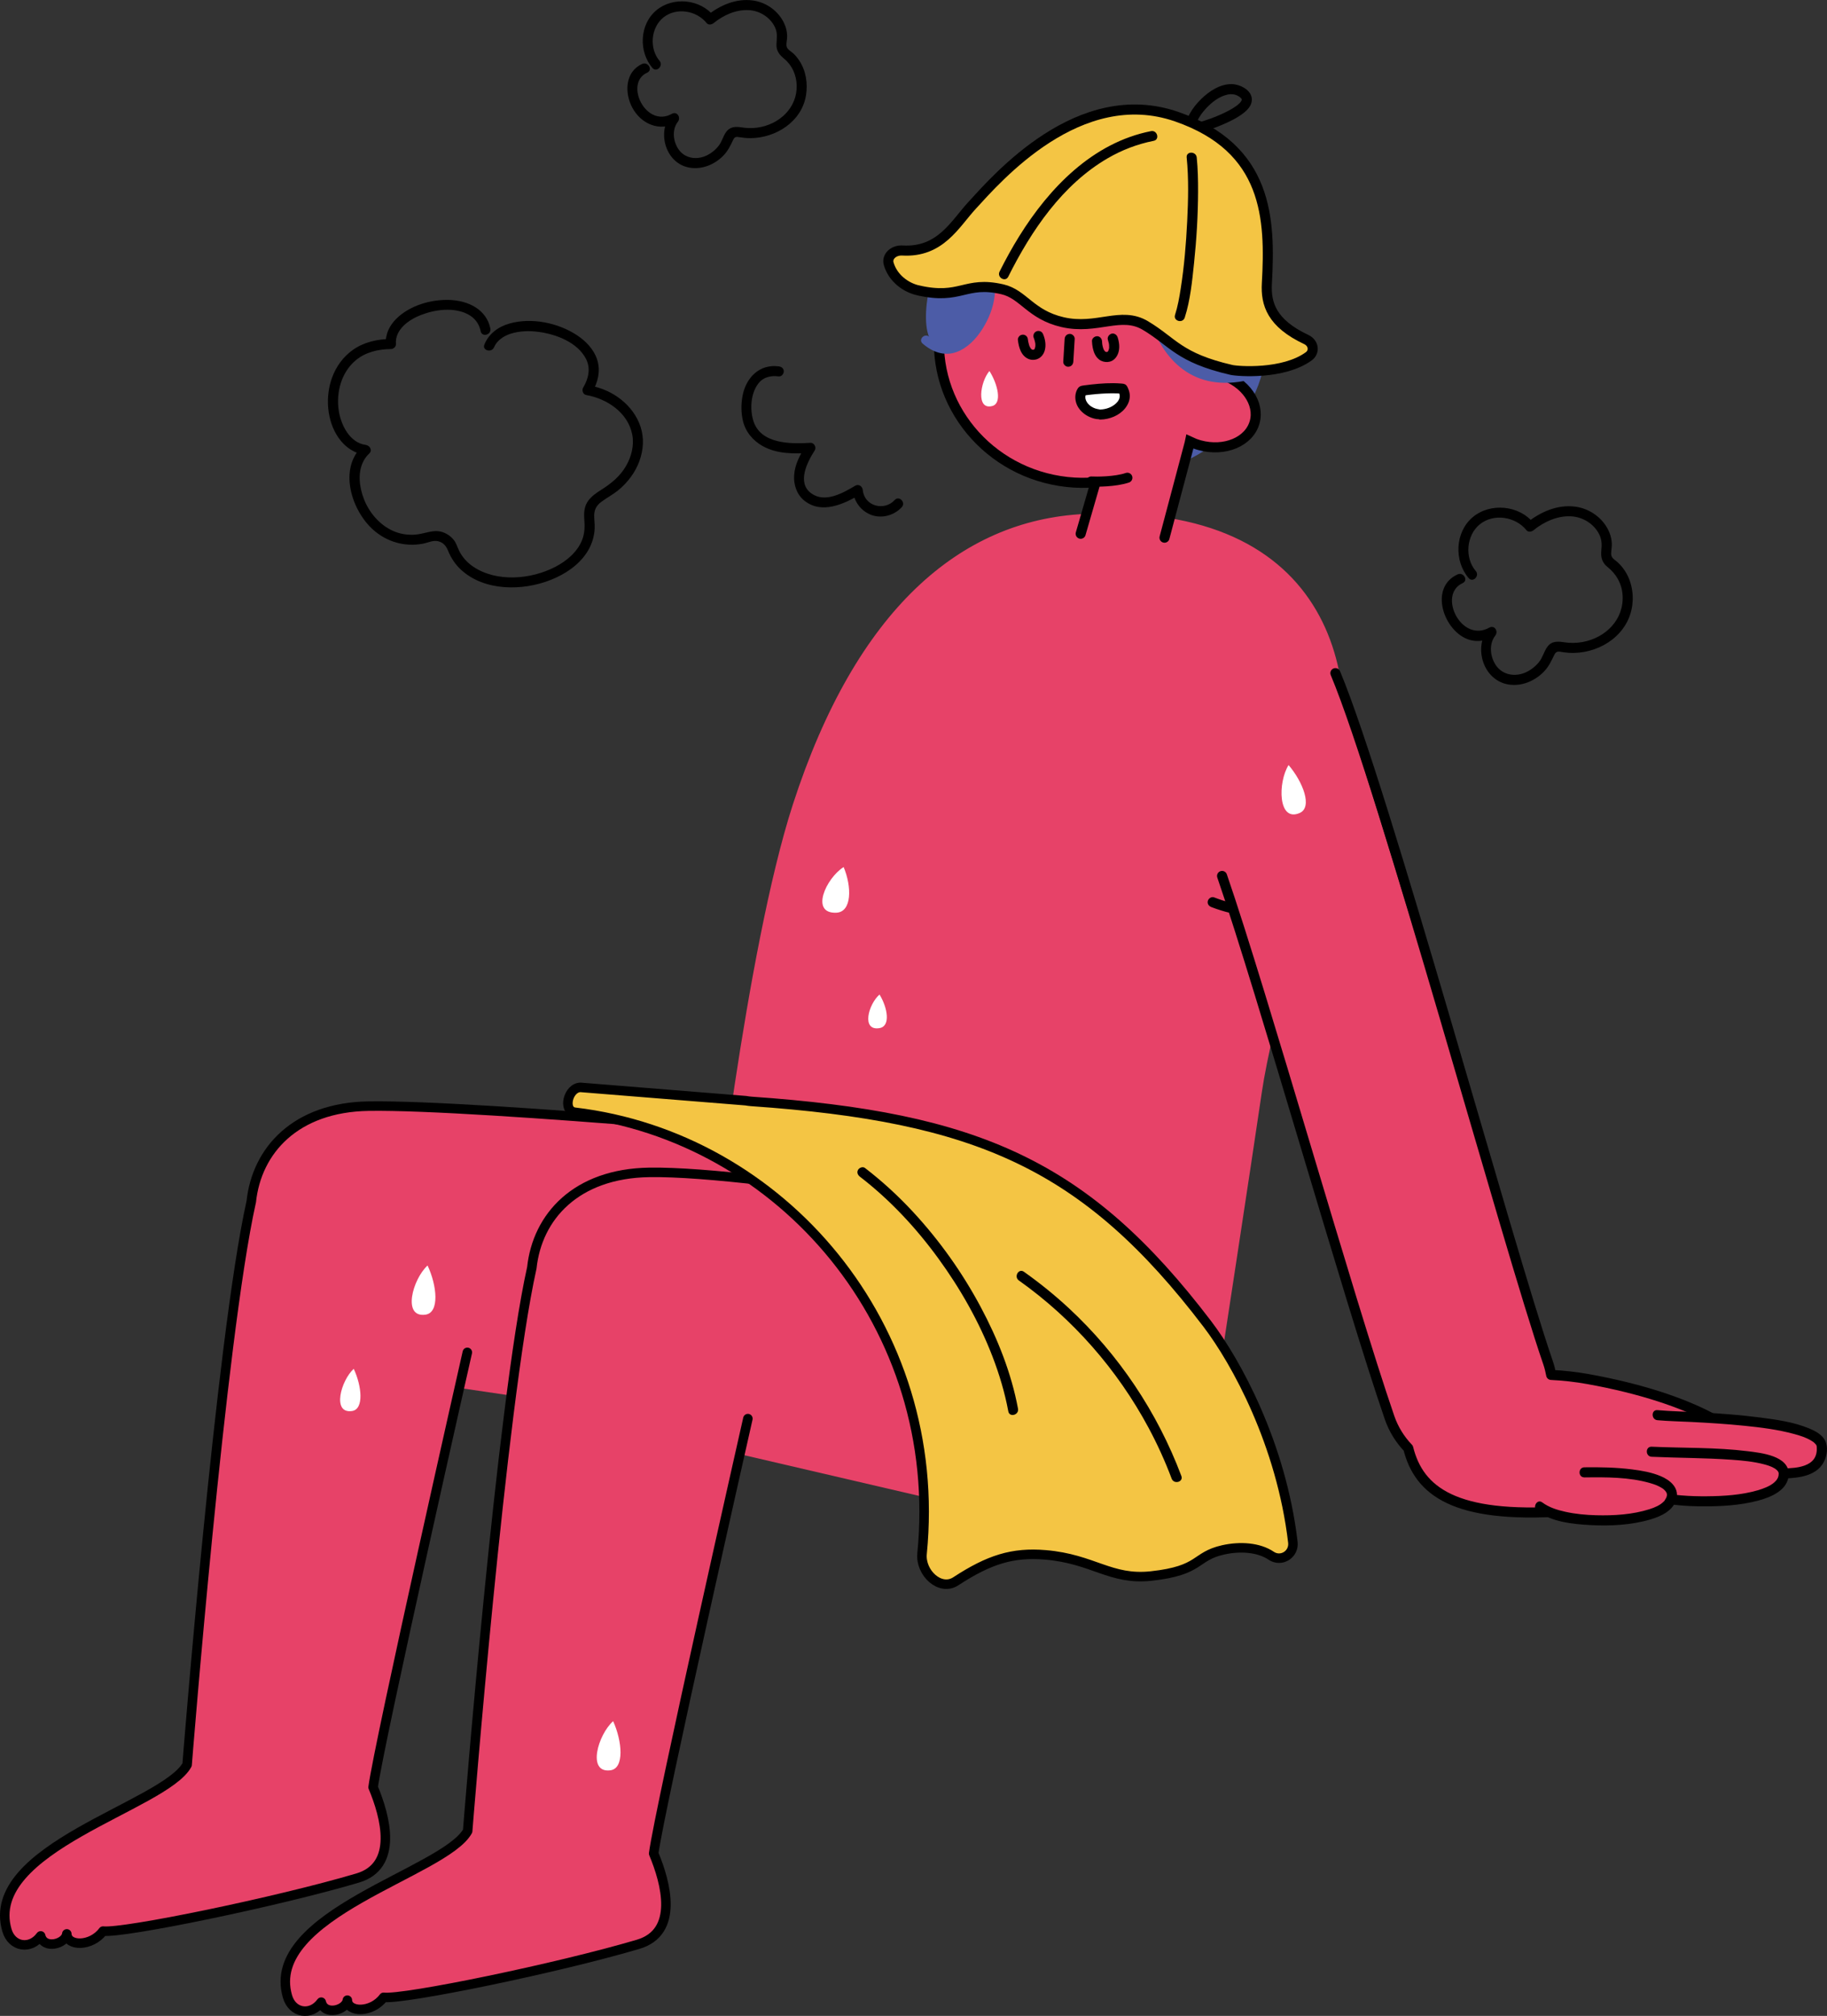
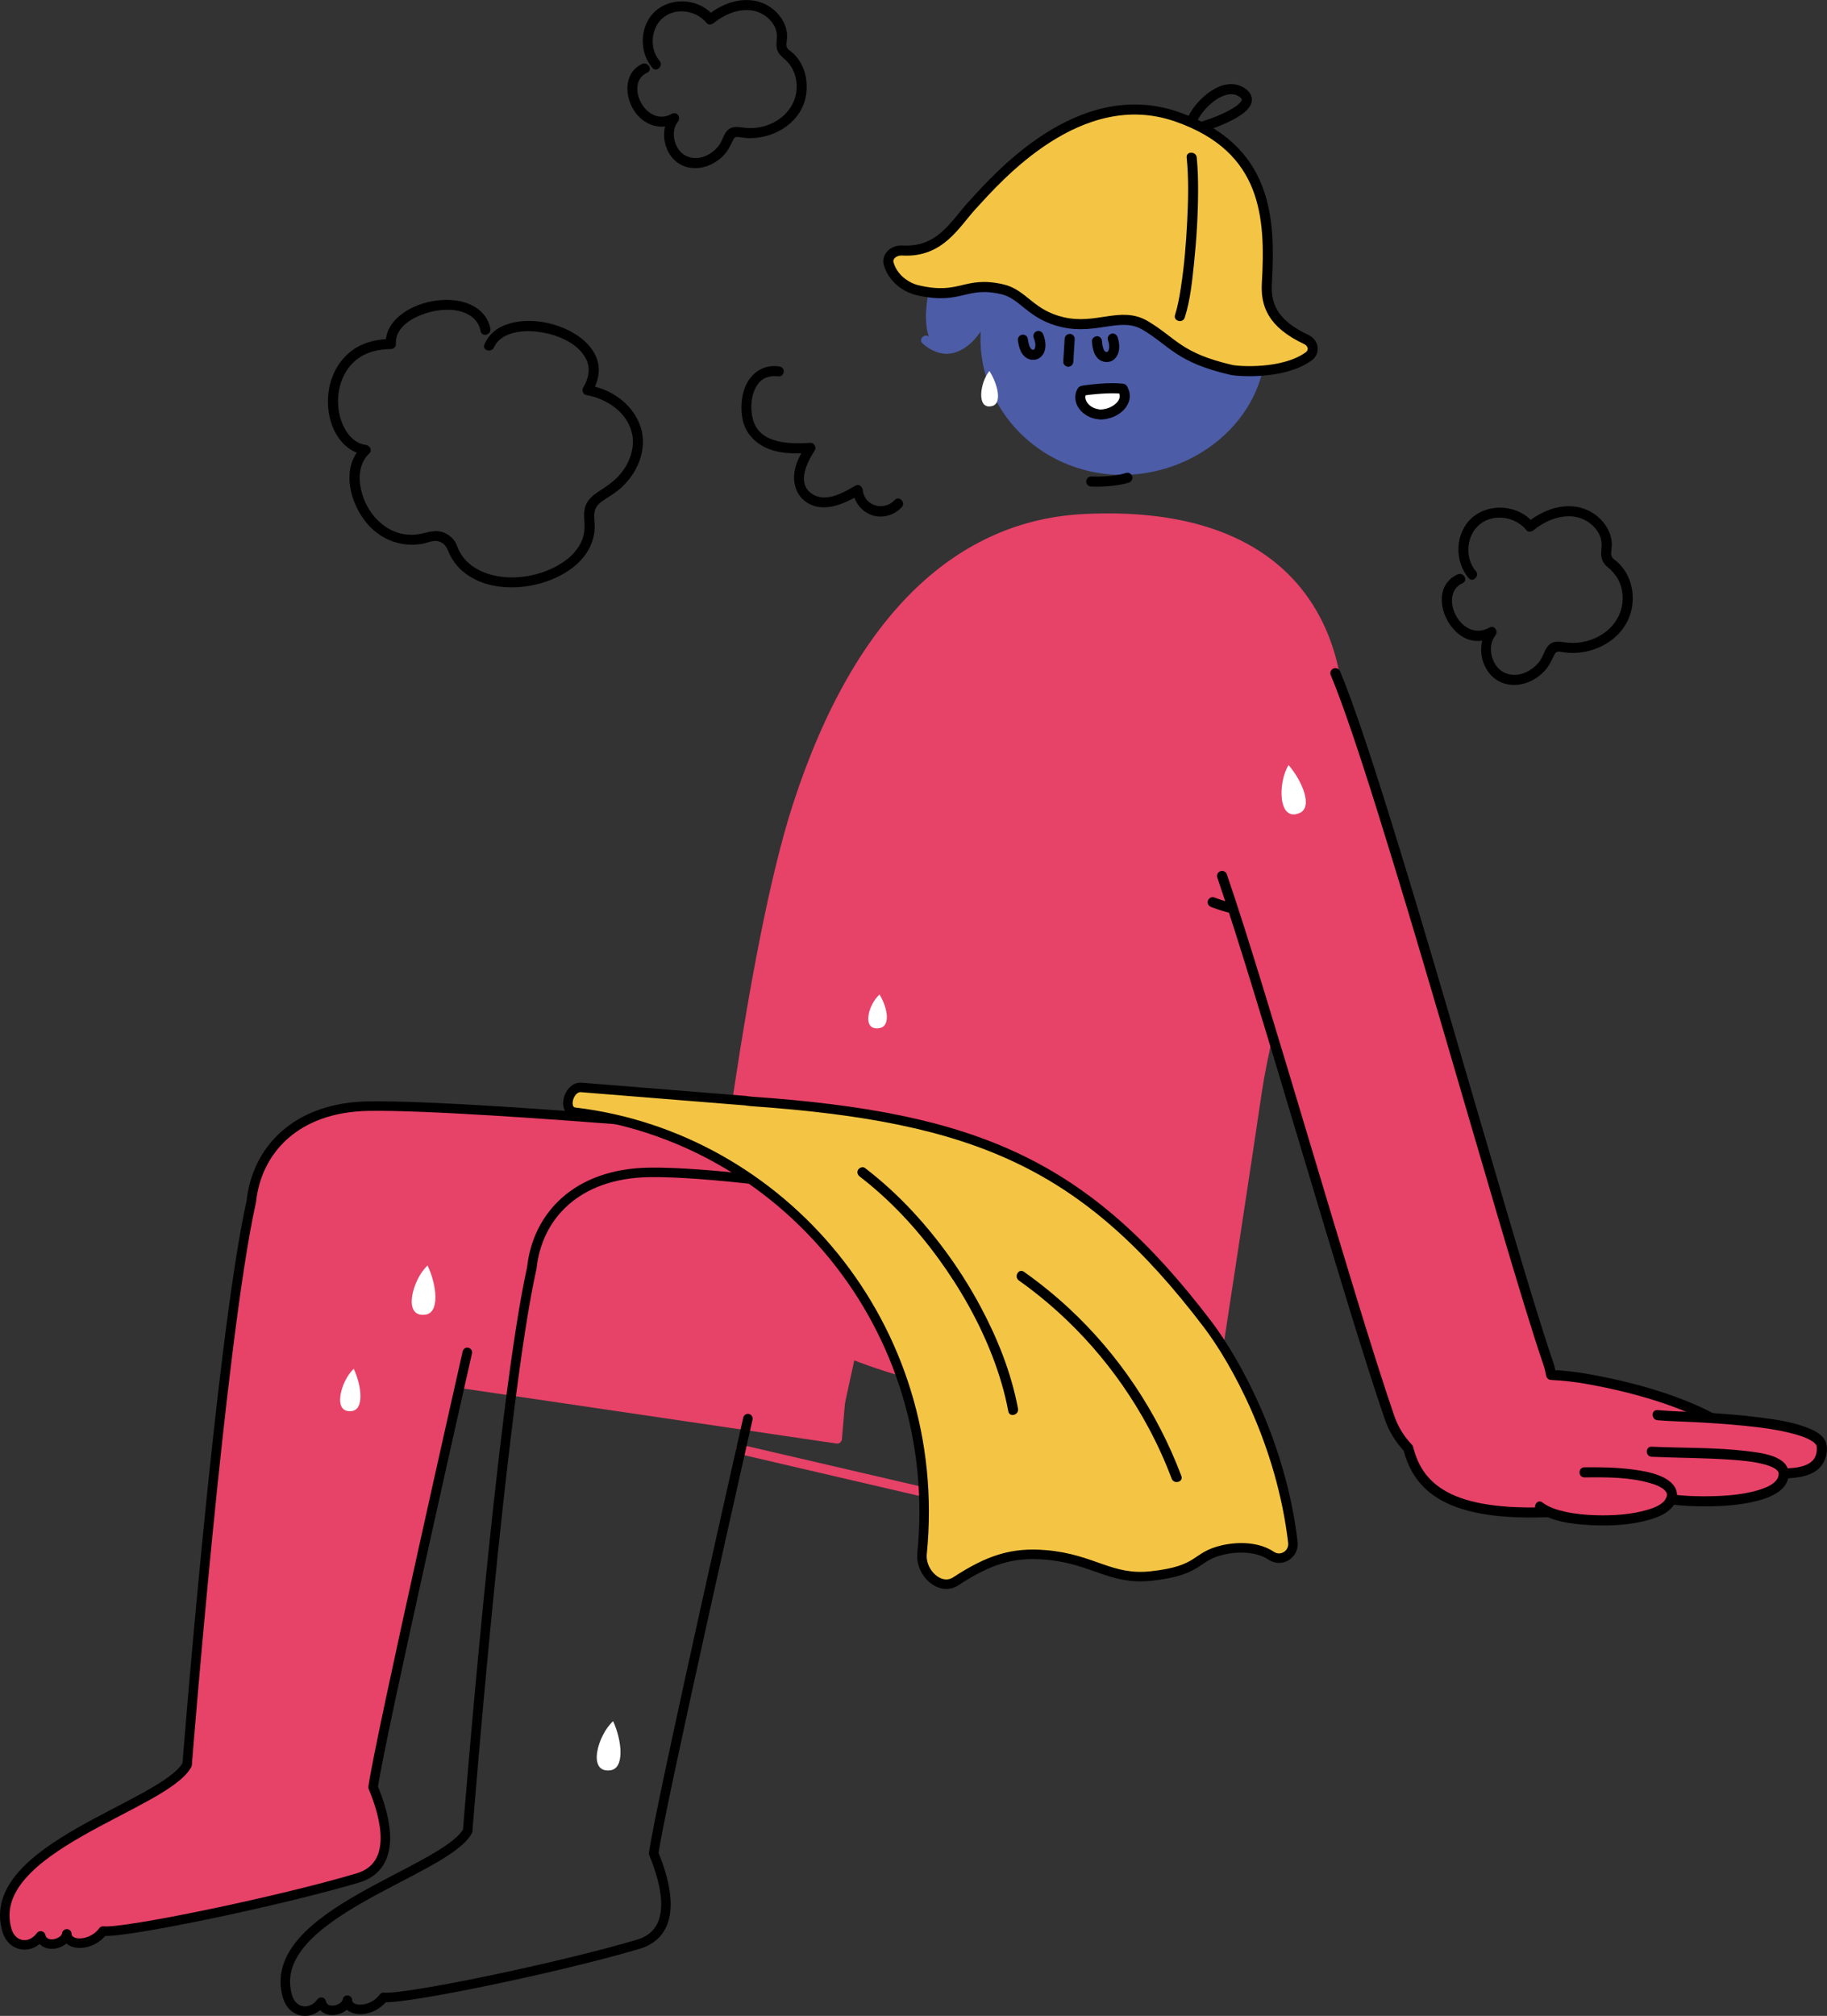
<svg xmlns="http://www.w3.org/2000/svg" id="_レイヤー_2" data-name="レイヤー 2" viewBox="0 0 272.325 300.307">
  <rect x="0" y="0" width="272.325" height="300.307" fill="#333333" stroke="none" />
  <defs>
    <style>
      .cls-1, .cls-2, .cls-3 {
        stroke-miterlimit: 10;
        stroke-width: 1.5px;
      }

      .cls-1, .cls-4 {
        stroke: #e74268;
      }

      .cls-1, .cls-5 {
        fill: #e74268;
      }

      .cls-2, .cls-4, .cls-6, .cls-7 {
        fill: none;
      }

      .cls-2, .cls-4, .cls-6, .cls-7, .cls-8 {
        stroke-linecap: round;
      }

      .cls-2, .cls-6, .cls-7, .cls-8, .cls-3 {
        stroke: #000;
      }

      .cls-9 {
        fill: #4c5ca7;
      }

      .cls-10 {
        fill: #4c5ca7;
      }

      .cls-11 {
        fill: #fff;
      }

      .cls-4, .cls-6, .cls-7, .cls-8 {
        stroke-linejoin: round;
      }

      .cls-4, .cls-6, .cls-8 {
        stroke-width: 1.417px;
      }

      .cls-7 {
        stroke-width: 1.5px;
      }

      .cls-8, .cls-3 {
        fill: #f4c544;
      }
    </style>
  </defs>
  <g id="_レイヤー_21" data-name="レイヤー 21">
    <g>
      <path class="cls-1" d="M106.87,187.113s5.001-45.37,12.026-67.048c9.352-28.857,24.716-41.837,42.667-42.741,36.888-1.858,41.665,24.534,36.122,43.648-2.174,7.497-8.876,31.595-10.335,41.563-1.456,9.949-6.497,42.858-6.497,42.858-19.798,7.637-63.437-.493-73.983-18.28Z" />
      <path class="cls-9" d="M146.313,47.983c1.44-10.965,11.874-18.637,23.305-17.136,11.431,1.501,20.363,11.608,18.923,22.573-1.44,10.965-12.708,18.637-24.138,17.136-11.431-1.501-19.53-11.608-18.09-22.573Z" />
-       <path class="cls-5" d="M182.142,55.845c.177-.771.323-1.556.411-2.362,1.24-11.393-7.265-21.663-18.995-22.939-11.73-1.276-22.244,6.925-23.484,18.317-1.24,11.393,7.265,21.663,18.995,22.939,1.434.156,2.849.166,4.232.05l-1.133,4.352c-.842,3.232,1.096,6.534,4.328,7.376,3.232.842,6.534-1.096,7.376-4.328l3.441-13.215c.022-.086.035-.172.053-.257.451.214.929.398,1.436.538,3.726,1.032,7.403-.504,8.214-3.432.781-2.819-1.386-5.894-4.874-7.04Z" />
-       <path class="cls-2" d="M173.576,80.097l3.737-14.06c.022-.086.035-.172.053-.257.451.214.929.398,1.435.538,3.726,1.032,7.403-.504,8.214-3.432.781-2.819-1.386-5.894-4.874-7.04.177-.771.323-1.556.41-2.362,1.24-11.393-7.265-21.663-18.995-22.939s-22.244,6.925-23.484,18.317c-1.24,11.393,7.265,21.663,18.995,22.939,1.434.156,2.849.166,4.232.05l-2.218,7.661" />
      <g>
        <path class="cls-10" d="M185.409,56.761c9.181-1.74-4.559-16.021-6.431-18.609-2.063-2.853-6.56-6.266-7.23-5.663-3.575,3.22-2.565,27.348,13.661,24.272Z" />
        <path class="cls-10" d="M149.872,32.767s-7.788,2.033-9.918,5.821c-1.726,3.069-3.616,13.384.727,13.165,10.447-.526,4.446-15.133,10.399-17.316,2.465-.904-1.208-1.67-1.208-1.67Z" />
-         <path class="cls-10" d="M173.894,37.865c2.242-5.411-7.086-8.89-13.335-8.792-4.307.068-12.035,3.003-12.141,5.956-.097,2.69,3.506,3.861,9.592,5.203,5.479,1.208,14.075,1.998,15.884-2.367Z" />
+         <path class="cls-10" d="M173.894,37.865c2.242-5.411-7.086-8.89-13.335-8.792-4.307.068-12.035,3.003-12.141,5.956-.097,2.69,3.506,3.861,9.592,5.203,5.479,1.208,14.075,1.998,15.884-2.367" />
      </g>
      <path class="cls-10" d="M153.262,37.023c-1.222-1.079-2.973-2.037-4.408-.749-1.181,1.06-1.519,2.937-1.729,4.427-.244,1.73-.153,3.461-.725,5.132-.569,1.662-1.533,3.305-2.889,4.444-.642.539-1.434.966-2.284,1.014-1.036.058-1.955-.454-2.711-1.121-.682-.601-1.688.397-1.002,1.002,1.403,1.238,3.224,1.947,5.063,1.269,1.66-.612,2.924-1.97,3.855-3.434.954-1.5,1.652-3.248,1.835-5.024.182-1.76.164-3.502.73-5.204.191-.576.497-1.397,1.103-1.66.75-.325,1.648.452,2.161.905.682.602,1.688-.397,1.002-1.002h0Z" />
      <path class="cls-7" d="M162.657,71.73c.786.049,3.587.048,5.385-.56" />
      <g>
        <g>
          <path class="cls-11" d="M163.671,61.709c-1.999-.269-3.258-2.176-2.343-3.508,1.469-.22,4.079-.493,5.999-.296,1.191,1.991-1.143,3.823-3.288,3.846" />
          <path d="M163.87,60.986c-.458-.067-.776-.168-1.126-.378-.217-.13-.229-.14-.391-.293-.071-.067-.135-.14-.202-.21-.056-.068-.061-.073-.017-.015-.021-.028-.041-.057-.061-.086-.044-.068-.088-.135-.127-.206-.016-.029-.121-.278-.066-.126-.03-.082-.057-.165-.078-.25-.01-.042-.019-.084-.027-.126.011.094.012.097.003.009-.002-.085-.002-.169-.001-.253.008-.088.007-.084-.003.011.008-.042.017-.083.028-.124.01-.037.11-.269.037-.125.041-.081.086-.158.136-.234l-.448.345c.093-.014.186-.027.279-.04.049-.007.099-.014.148-.02-.084.011-.007.001.033-.004.224-.028.447-.055.671-.08.515-.057,1.031-.103,1.549-.136,1.038-.067,2.084-.091,3.12.011l-.647-.371c.118.206.16.294.211.547.024.121.005-.154.006.061 0.0.049.004.097.003.146-.001.048-.004.097-.009.144.009-.081.009-.043-.007.013-.016.057-.03.116-.046.173-.004.012-.05.144-.024.079.025-.064-.031.063-.037.075-.023.043-.046.086-.071.128-.032.053-.065.105-.1.156-.019.028-.069.089-.02.028-.073.09-.154.174-.237.254-.583.562-1.489.893-2.309.911-.964.021-.967,1.521,0,1.5,1.347-.029,2.794-.593,3.654-1.664.429-.533.718-1.176.706-1.872-.005-.325-.071-.649-.192-.951-.086-.215-.183-.472-.35-.64-.217-.217-.512-.221-.796-.244-1.463-.115-2.947-.011-4.402.149-.343.038-.685.081-1.027.127-.445.06-.774.098-1.025.531-.322.555-.396,1.198-.265,1.82.302,1.44,1.735,2.469,3.13,2.674.4.059.806-.099.922-.524.097-.353-.121-.863-.524-.922h0Z" />
        </g>
        <path d="M158.691,50.489c-.069,1.132-.137,2.263-.206,3.395-.024.392.362.767.75.75.427-.019.724-.33.75-.75.069-1.132.137-2.263.206-3.395.024-.392-.362-.767-.75-.75-.427.019-.724.33-.75.75h0Z" />
        <path d="M162.765,50.835c.034.672.139,1.337.437,1.946.193.394.519.769.921.959.411.194.855.246,1.298.135.639-.16,1.063-.701,1.266-1.3.251-.744.143-1.608-.1-2.338-.124-.372-.523-.653-.923-.524-.37.12-.657.524-.524.923.051.152.095.307.129.464.013.059.024.119.034.179.012.069-.006.183-.002-.025-.001.042.009.086.013.127.01.121.013.243.008.364-.002.047.007.146-.014.189-.001.002.034-.209.012-.091-.006.035-.012.07-.019.105-.022.105-.057.203-.089.304-.028.087.089-.19.032-.078-.009.018-.018.037-.027.055-.027.052-.059.101-.091.151-.06.092.136-.159.03-.042-.03.034-.066.062-.097.094-.072.075.092-.084.089-.068-.002.011-.056.037-.066.043-.015.009-.031.017-.045.025-.068.04-.117.013.084-.033-.065.015-.128.036-.193.05.271-.059.122-.011.007-.011-.027-0-.053-.003-.08-.003-.136-.002.227.042.093.013-.061-.013-.119-.028-.177-.048-.131-.044.199.098.074.03-.023-.012-.046-.024-.069-.037-.029-.017-.056-.038-.085-.055-.07-.044.105.086.102.079-.009-.017-.042-.035-.057-.049-.051-.047-.094-.119-.148-.159-.007-.005.125.173.073.093-.012-.018-.024-.034-.036-.052-.027-.04-.052-.082-.076-.124-.023-.041-.044-.083-.065-.126-.026-.054-.06-.165.027.07-.011-.029-.023-.058-.034-.088-.044-.118-.08-.24-.109-.362-.015-.062-.028-.124-.04-.187-.006-.033-.012-.066-.018-.099-.005-.029-.027-.184-.009-.045.019.141-0-.007-.003-.03-.005-.045-.01-.09-.014-.135-.009-.095-.015-.191-.019-.287-.02-.391-.331-.769-.75-.75-.39.017-.771.33-.75.75h0Z" />
        <path d="M151.717,50.602c.132,1.139.476,2.448,1.659,2.901.35.134.771.134,1.128.026.626-.189,1.052-.714,1.224-1.332.214-.768.075-1.622-.221-2.348-.077-.188-.162-.341-.345-.448-.161-.094-.398-.134-.578-.076-.181.059-.357.171-.448.345-.088.166-.15.395-.076.578.116.284.196.573.254.873.03.153-.016-.153-.006-.049.003.035.008.07.011.105.005.061.008.122.009.184.001.059 0.0.117-.003.176-.001.025-.003.05-.005.076-.002.025-.004.049-.007.074.019-.133.024-.169.015-.109-.022.101-.039.201-.072.3-.003.008-.029.075-.027.076-.004-.003.086-.186.039-.092-.025.05-.049.099-.079.146-.009.015-.039.044-.041.061 0-.001.131-.157.065-.084-.028.031-.058.06-.087.09-.051.053-.095.033.079-.056-.015.008-.029.022-.044.031-.034.021-.201.1-.053.038.14-.059.018-.01-.02.001-.028.008-.056.015-.085.021-.023.005-.046.007-.069.012.288-.06.166-.019.084-.016-.036.002-.142-.021-.171-.006.023-.012.247.041.109.012-.037-.008-.073-.017-.109-.029-.024-.008-.048-.018-.072-.026.262.086.14.062.071.025-.027-.015-.054-.03-.08-.047-.015-.01-.029-.02-.044-.03-.086-.055.163.137.083.064-.052-.047-.104-.093-.151-.145-.025-.028-.117-.145-.021-.021.1.129-.013-.024-.033-.056-.056-.088-.103-.181-.149-.275-.026-.053-.048-.143.03.074-.012-.032-.025-.063-.037-.095-.021-.056-.04-.113-.058-.17-.044-.14-.08-.283-.109-.426-.015-.073-.028-.145-.04-.218-.006-.038-.012-.077-.018-.115-.008-.058-.005-.031.011.08-.004-.033-.008-.066-.012-.098-.024-.205-.068-.378-.22-.53-.13-.13-.344-.228-.53-.22-.194.009-.395.072-.53.22-.126.137-.242.337-.22.53h0Z" />
      </g>
      <g>
        <path d="M180.56,135.126c1.885.725,3.843,1.188,5.846,1.427.403.048.75-.379.75-.75,0-.445-.346-.701-.75-.75-1.863-.223-3.697-.701-5.448-1.374-.378-.145-.823.161-.922.524-.116.423.144.776.524.922h0Z" />
        <path class="cls-5" d="M236.72,205.445c-1.87-.336-3.714-.538-5.509-.625-.112-.599-.253-1.198-.458-1.792-6.117-17.748-24.95-82-31.067-99.747-2.25-6.527-9.364-9.994-15.891-7.745,0,0-0.0 0-0.0 0-6.527,2.249-9.994,9.364-7.745,15.891,6.117,17.748,24.95,82,31.067,99.747.608,1.763,1.579,3.293,2.789,4.557,1.604,6.416,6.92,10.488,23.117,9.412,9.43-.626,28.867-3.368,28.593-7.497-.245-3.692-8.876-9.318-24.897-12.201Z" />
        <path class="cls-7" d="M182.157,130.488c6.117,17.748,18.844,62.937,24.961,80.685.607,1.763,1.579,3.293,2.789,4.557,1.604,6.416,6.92,10.488,23.117,9.412,9.43-.626,28.867-3.368,28.593-7.497-.245-3.692-8.876-9.318-24.897-12.201-1.869-.336-3.713-.538-5.508-.625-.112-.6-.254-1.199-.458-1.792-6.117-17.748-24.458-85.433-31.706-102.749" />
        <g>
          <path class="cls-5" d="M247.058,210.816c3.442.311,24.211.473,24.49,4.667.269,4.046-4.323,3.971-5.679,4.017" />
          <path d="M247.058,211.566c1.674.148,3.362.176,5.04.261,2.645.133,5.289.3,7.924.568,2.481.252,4.987.567,7.398,1.223.894.244,1.714.5,2.48.947.368.215.418.243.691.534.101.107.185.191.214.437-.032-.27.003.258.002.343-.003.196-.017.386-.057.578-.065.317-.181.618-.37.883-.331.465-.84.774-1.368.968-1.012.372-2.081.409-3.145.442-.963.03-.967,1.531,0,1.5,2.305-.073,5.193-.372,6.161-2.85.404-1.034.464-2.339-.269-3.234-.538-.656-1.328-1.054-2.096-1.374-2.307-.961-4.871-1.312-7.332-1.631-2.888-.375-5.796-.588-8.703-.752-2.187-.124-4.389-.149-6.572-.342-.961-.085-.956,1.415,0,1.5h0Z" />
        </g>
        <g>
          <path class="cls-5" d="M246.196,216.264c8.402.387,19.579-.063,19.673,3.236.143,5.065-15.975,4.365-17.505,3.65" />
          <path d="M246.196,217.014c3.978.18,7.966.158,11.939.444,1.599.115,3.218.263,4.773.669.52.136,1.043.295,1.512.563.194.111.297.184.419.296.149.136.189.211.247.336.051.108.046.123.032.326-.01.153-.01.214-.1.459 0-.001.005.004-.052.108-.045.083-.094.164-.148.242-.045.064-.015.03-.11.133-.078.084-.159.164-.244.241-.607.55-1.625.934-2.491,1.183-2.437.703-5.032.861-7.556.883-1.274.011-2.55-.024-3.82-.131-.246-.021-.492-.044-.738-.073-.272-.031-.195-.019-.48-.066-.156-.026-.313-.053-.467-.09-.095-.023-.448-.158-.171-.034-.874-.39-1.638.902-.757,1.295.666.297,1.431.352,2.149.425,1.168.12,2.345.166,3.518.174,2.798.021,5.689-.131,8.406-.85,1.914-.507,4.491-1.563,4.56-3.899.082-2.795-4.157-3.22-6.115-3.463-4.737-.59-9.547-.455-14.308-.67-.965-.044-.963,1.456,0,1.5h0Z" />
        </g>
        <g>
          <path class="cls-5" d="M236.168,219.337c12.462-.176,14.383,2.555,12.354,4.873-2.371,2.709-15.088,3.253-19.016.25" />
          <path d="M236.168,220.087c3.252-.041,6.701-.059,9.853.864.428.125.831.263,1.2.443.162.079.321.165.474.261.197.124.223.143.307.219.101.091.198.186.285.29-.118-.141.087.146.123.214.081.15-.036-.103.007.02.018.05.035.104.043.156.028.173-.002-.127.003.004.002.061.004.121.003.182-.003.159.007-.008.004.007-.011.054-.019.109-.036.161-.017.054-.034.108-.051.161-.053.163.06-.108-.023.052-.058.111-.121.216-.187.322-.126.201-.02.068-.181.235-.53.549-1.329.893-2.136,1.148-2.533.8-5.289.968-7.93.899-1.553-.041-3.108-.183-4.626-.523-1.202-.269-2.417-.644-3.415-1.39-.773-.578-1.522.723-.757,1.295,2.159,1.615,5.289,1.937,7.89,2.081,2.982.165,6.137.006,9.015-.848,1.596-.473,3.462-1.33,3.871-3.126.373-1.641-1.017-2.747-2.367-3.315-1.356-.571-2.821-.82-4.272-1.004-2.35-.298-4.729-.341-7.096-.311-.964.012-.967,1.512,0,1.5h0Z" />
        </g>
      </g>
      <path class="cls-5" d="M134.908,167.918s-63.317-3.398-79.96-3.139c-10.882.169-16.691,6.578-17.497,14.244-.004.016-.009.03-.013.046-4.535,20.388-9.549,83.823-9.549,83.823-3.372,6.167-30.414,12.385-26.859,24.645.735,2.535,3.516,2.942,5.034.852.501,2.083,3.729,1.177,3.893-.3.051,1.878,3.653,1.942,5.405-.418,3.033.369,25.987-4.36,37.942-7.902,6.105-1.809,4.156-9.123,2.31-13.525.858-6.566,8.469-40.355,12.992-60.18,20.827,3.756,56.181,8.277,56.181,8.277l10.121-46.423Z" />
      <polyline class="cls-4" points="68.606 206.064 124.787 214.341 128.551 169.918" />
      <path class="cls-6" d="M128.551,169.918s-56.961-5.398-73.603-5.139c-10.882.169-16.691,6.578-17.497,14.244-.004.016-.009.03-.013.046-4.535,20.388-9.549,83.823-9.549,83.823-3.372,6.167-30.414,12.385-26.859,24.645.735,2.535,3.516,2.942,5.034.852.501,2.083,3.729,1.177,3.893-.3.051,1.878,3.653,1.942,5.405-.418,3.033.369,25.987-4.36,37.942-7.902,6.105-1.809,4.156-9.123,2.31-13.525.858-6.566,14.044-64.783,14.044-64.783" />
-       <path class="cls-5" d="M155.014,180.445s-41.605-6.056-58.248-5.797c-10.882.169-16.691,6.578-17.497,14.244-.004.016-.009.03-.013.046-4.535,20.388-9.549,83.823-9.549,83.823-3.372,6.167-30.414,12.385-26.859,24.645.735,2.535,3.516,2.942,5.034.852.501,2.083,3.729,1.177,3.893-.3.051,1.878,3.653,1.942,5.405-.418,3.033.369,25.987-4.36,37.942-7.902,6.105-1.809,4.156-9.123,2.31-13.525.858-6.566,8.469-40.355,12.992-60.18,20.827,3.756,39.784,9.253,39.784,9.253l4.806-44.742Z" />
      <polyline class="cls-4" points="110.424 215.933 159.132 227.262 159.941 183.029" />
      <path class="cls-6" d="M159.941,183.029s-46.533-8.64-63.175-8.381c-10.882.169-16.691,6.578-17.497,14.244-.004.016-.009.03-.013.046-4.535,20.388-9.549,83.823-9.549,83.823-3.372,6.167-30.414,12.385-26.859,24.645.735,2.535,3.516,2.942,5.034.852.501,2.083,3.729,1.177,3.893-.3.051,1.878,3.653,1.942,5.405-.418,3.033.369,25.987-4.36,37.942-7.902,6.105-1.809,4.156-9.123,2.31-13.525.858-6.566,14.044-64.783,14.044-64.783" />
      <path class="cls-8" d="M85.687,165.692c30.796,3.661,55.111,31.907,51.752,65.747-.284,2.857,2.689,5.653,5.032,4.121,4.941-3.23,8.461-4.349,13.373-3.933,7.134.605,9.661,3.812,15.756,3.149,7.525-.819,6.396-2.92,10.699-3.889,2.553-.575,5.34-.378,7.172.864,1.487,1.008,3.453-.184,3.238-2.012-1.727-14.657-8.464-26.883-12.758-32.521-18.119-23.788-34.317-30.799-67.939-33.142-.283-.02-.569-.056-.848-.108l-24.618-1.983c-1.865,0-2.724,3.484-.858,3.706Z" />
      <g>
        <path d="M178.168,19.219c-.006-.108-.001-.213.005-.32.007-.125-.031.117.011-.058.017-.069.03-.139.049-.208.034-.126.076-.25.121-.372.016-.043.033-.085.05-.127-.006.013-.042.097-.006.018.035-.077.071-.153.11-.229.318-.629.698-1.151,1.138-1.64.926-1.03,2.071-1.937,3.387-2.207.487-.1,1.038-.043,1.467.197.079.045.157.092.233.142.035.023.169.128.072.048.048.04.095.081.14.126.026.025.148.172.09.094-.061-.083.026.053.041.074.075.102.02-.051.008.016-.016.088.006.098.009-.025-.001.048-.003.107.002.154.001.011.057-.137-.002-.023-.039.075-.055.147.006.02-.049.102-.106.194-.168.288-.018.027.076-.081-.022.025-.048.051-.093.104-.143.155-.1.101-.206.193-.314.285-.026.022-.053.044-.081.065.012-.009.08-.061.011-.009-.059.044-.119.087-.179.129-.149.104-.302.203-.458.298-.315.192-.64.368-.97.533-1.509.756-3.133,1.321-4.775,1.77-.93.254-.535,1.701.399,1.446,1.702-.465,3.387-1.067,4.973-1.842.747-.365,1.47-.781,2.115-1.309.476-.391.935-.904,1.068-1.523.352-1.636-1.619-2.667-2.988-2.681-1.71-.018-3.312,1.049-4.496,2.192-.68.657-1.295,1.417-1.751,2.247-.371.675-.694,1.466-.649,2.252.055.959,1.555.966,1.5,0h0Z" />
        <path class="cls-3" d="M136.831,43.248c6.428,1.481,6.952-1.449,12.57-.155,3.165.729,4.175,3.788,8.995,4.899,5.114,1.178,8.68-1.675,12.326.499,4.15,2.474,4.973,4.803,12.829,6.614.965.222,7.734.728,11.519-2.02.938-.681.74-1.988-.361-2.506-5.158-2.427-6.048-5.301-5.875-8.366.546-9.672.159-20.11-13.432-24.828-14.55-5.052-26.821,9.202-30.525,13.231-2.564,2.789-4.721,7.028-10.369,6.701-1.287-.074-2.358.88-2.044,1.97.614,2.134,2.525,3.538,4.366,3.962Z" />
-         <path d="M171.564,19.535c-8.674,1.713-15.145,8.423-19.646,15.662-1.061,1.706-2.029,3.468-2.927,5.264-.43.861.863,1.621,1.295.757,3.431-6.862,8.056-13.705,14.823-17.641,2.132-1.24,4.433-2.118,6.853-2.596.946-.187.545-1.632-.399-1.446h0Z" />
        <path d="M176.881,23.459c.315,3.154.232,6.355.076,9.516-.165,3.35-.443,6.709-.966,10.024-.207,1.315-.437,2.644-.845,3.913-.296.921,1.152,1.315,1.446.399.834-2.595,1.103-5.415,1.387-8.111.372-3.539.588-7.102.601-10.66.006-1.694-.032-3.393-.2-5.08-.095-.951-1.596-.961-1.5,0h0Z" />
      </g>
      <path d="M128.172,175.287c4.471,3.435,8.377,7.63,11.692,12.18,3.278,4.498,6.069,9.408,8.071,14.607,1.02,2.65,1.838,5.38,2.359,8.174.177.947,1.622.546,1.446-.399-.99-5.299-3.019-10.391-5.553-15.134-2.742-5.132-6.153-9.933-10.111-14.199-2.199-2.37-4.583-4.555-7.147-6.525-.324-.249-.836-.047-1.026.269-.23.384-.05.78.269,1.026h0Z" />
      <path d="M151.867,190.749c8.024,5.688,14.668,13.262,19.321,21.924,1.318,2.454,2.473,4.991,3.454,7.598.337.895,1.787.507,1.446-.399-3.568-9.479-9.333-18.09-16.759-24.982-2.111-1.959-4.356-3.771-6.705-5.437-.789-.559-1.539.741-.757,1.295h0Z" />
-       <path class="cls-11" d="M125.754,129.157c-2.677,1.711-5.013,6.966-1.104,6.808,2.355-.095,2.327-3.891,1.093-6.812" />
      <path class="cls-11" d="M192.074,113.962c-1.619,2.571-1.603,8.569,1.648,7.15,1.959-.855.495-4.633-1.659-7.15" />
      <path class="cls-11" d="M91.4,256.394c-2.274,2.014-3.94,7.776-.421,7.325,2.12-.272,1.773-4.309.411-7.328" />
      <path class="cls-11" d="M63.738,188.511c-2.243,2.049-3.819,7.836-.308,7.33,2.116-.305,1.707-4.336.297-7.333" />
      <path class="cls-11" d="M52.731,203.905c-1.926,1.76-3.279,6.728-.265,6.294,1.817-.262,1.465-3.723.255-6.297" />
      <path class="cls-11" d="M147.485,55.261c-1.407,1.649-2.013,5.886.429,5.218,1.471-.403.826-3.221-.437-5.219" />
      <path class="cls-11" d="M131.103,148.148c-1.698,1.485-2.741,5.489.011,5.004,1.658-.292,1.196-3.021-.019-5.005" />
      <path d="M116.078,54.575c-2.865-.379-4.873,1.671-5.389,4.353-.236,1.228-.239,2.51.041,3.731.376,1.639,1.472,2.96,2.928,3.779,2.172,1.22,4.721,1.178,7.133,1.03l-.647-1.128c-.878,1.367-1.677,2.836-1.776,4.491-.084,1.397.407,2.855,1.52,3.745,2.594,2.076,5.89.52,8.346-.923l-1.128-.647c.162,1.678,1.201,3.137,2.808,3.719,1.564.566,3.395.035,4.502-1.174.65-.711-.407-1.774-1.06-1.06-1.559,1.703-4.518.922-4.751-1.484-.053-.548-.601-.957-1.128-.647-1.839,1.08-4.484,2.622-6.544,1.139-2.208-1.589-.59-4.693.506-6.402.297-.463-.087-1.163-.647-1.128-2.961.181-7.475.205-8.521-3.348-.506-1.718-.367-4.015.755-5.478.754-.983,1.873-1.224,3.053-1.068.405.054.746-.383.75-.75.005-.449-.35-.697-.75-.75h0Z" />
      <path d="M73.644,51.729c.412-1.001,1.427-1.685,2.501-2.024,1.339-.422,2.795-.448,4.178-.259,2.615.358,5.818,1.575,7.058,4.085.674,1.363.34,2.893-.457,4.213-.232.384-.031,1.016.448,1.101,3.108.555,6.217,2.605,6.864,5.88.311,1.574-.1,3.239-.878,4.616-.894,1.584-2.213,2.655-3.725,3.614-.714.453-1.433.938-1.942,1.625-.594.802-.679,1.747-.604,2.713.087,1.12.087,2.152-.345,3.208-.73,1.789-2.319,3.086-3.994,3.954-3.589,1.862-8.675,2.31-12.17-.01-.79-.524-1.464-1.219-1.95-2.033-.277-.465-.434-.959-.664-1.445-.343-.725-1.003-1.281-1.731-1.595-1.523-.657-2.845.174-4.373.276-1.144.077-2.297-.105-3.342-.587-1.981-.914-3.505-2.719-4.283-4.738-.683-1.773-.965-3.963-.021-5.7.22-.404.49-.749.824-1.066.523-.496.067-1.202-.53-1.28-2.322-.304-3.683-2.869-4.023-5.147-.401-2.691.399-5.663,2.531-7.45,1.464-1.226,3.378-1.671,5.25-1.683.381-.003.782-.342.75-.75-.17-2.124,1.866-3.594,3.708-4.314,2.092-.817,4.81-1.192,6.904-.173,1.081.526,1.778,1.4,2.017,2.58.191.945,1.637.545,1.446-.399-.585-2.888-3.371-4.167-6.081-4.259-2.766-.095-5.89.811-7.907,2.772-1.021.993-1.701,2.344-1.585,3.793l.75-.75c-1.995.013-4.04.463-5.686,1.638-1.421,1.015-2.445,2.418-3.059,4.046-1.079,2.862-.83,6.522.954,9.061.976,1.388,2.338,2.313,4.032,2.534l-.53-1.28c-3.573,3.391-1.555,9.607,1.683,12.455,2.03,1.785,4.653,2.534,7.318,2.055.766-.138,1.56-.573,2.341-.375.789.2,1.19.731,1.479,1.441.434,1.065,1.08,2.034,1.929,2.814,3.493,3.207,9.18,3.164,13.365,1.5,2.113-.84,4.101-2.141,5.371-4.067.611-.928.997-1.985,1.134-3.086.086-.69.03-1.357-.02-2.049-.079-1.087.201-1.797,1.083-2.45.787-.583,1.656-1.035,2.424-1.647.75-.598,1.403-1.292,1.969-2.065,1.038-1.417,1.692-3.135,1.771-4.895.159-3.53-2.321-6.554-5.439-7.929-.842-.371-1.71-.641-2.616-.803l.448,1.101c.897-1.485,1.348-3.272.777-4.962-.52-1.538-1.682-2.733-3.016-3.611-2.799-1.841-6.745-2.648-10.003-1.737-1.687.471-3.099,1.494-3.777,3.139-.367.891,1.083,1.28,1.446.399h0Z" />
      <path d="M98.309,9.06c-1.558-1.822-1.309-4.953.579-6.461,1.929-1.541,4.935-1.039,6.437.833.272.339.774.231,1.06,0,1.478-1.194,3.345-2.039,5.277-1.92,1.622.1,3.192,1.101,3.874,2.595.377.826.247,1.572.203,2.442-.053,1.029.423,1.605,1.175,2.227,1.163.962,1.785,2.404,1.836,3.901.115,3.4-2.617,5.884-5.848,6.334-.795.111-1.607.088-2.397-.039-.912-.146-1.752-.086-2.31.743-.428.635-.595,1.393-1.078,2.008-.493.627-1.141,1.143-1.867,1.475-1.445.659-3.167.401-4.106-.947-.811-1.164-1.019-2.934-.106-4.109.495-.636-.11-1.624-.909-1.178-1.846,1.033-3.671.034-4.596-1.707-.82-1.541-.84-3.626.942-4.437.877-.399.116-1.692-.757-1.295-2.553,1.161-2.651,4.285-1.48,6.489,1.315,2.476,4.104,3.669,6.648,2.245l-.909-1.178c-2.075,2.668-.758,7.25,2.755,7.884,1.855.335,3.726-.416,5.037-1.731.709-.711,1.094-1.51,1.514-2.401.241-.51.48-.467,1.007-.385.513.08,1.028.133,1.548.132,3.789-.008,7.657-2.448,8.298-6.37.29-1.77.002-3.675-1.003-5.186-.246-.37-.53-.725-.851-1.034-.355-.342-.987-.621-1.048-1.147-.056-.478.104-.972.095-1.453-.009-.494-.095-.998-.261-1.463-.73-2.046-2.659-3.544-4.796-3.849-2.553-.364-4.998.717-6.949,2.294h1.06c-2.022-2.521-6.087-2.904-8.558-.833-2.512,2.106-2.658,6.149-.579,8.582.628.735,1.684-.33,1.06-1.06h0Z" />
      <path d="M219.97,85.062c-1.683-1.964-1.414-5.336.617-6.966,2.073-1.663,5.324-1.131,6.94.889.271.339.775.231,1.06,0,1.549-1.254,3.501-2.153,5.527-2.071,1.75.071,3.419,1.065,4.232,2.632.405.78.437,1.566.344,2.421-.111,1.022.095,1.841.92,2.497,1.309,1.042,2.118,2.447,2.242,4.136.268,3.669-2.501,6.411-5.971,7.044-.877.16-1.802.172-2.683.039-.98-.148-1.9-.225-2.551.666-.514.704-.689,1.584-1.25,2.276-.522.643-1.187,1.172-1.939,1.519-1.573.726-3.457.453-4.476-1.026-.872-1.264-1.089-3.169-.099-4.437.496-.636-.111-1.625-.909-1.178-1.992,1.117-3.974.042-4.973-1.839-.885-1.666-.907-3.928,1.024-4.804.877-.398.116-1.691-.757-1.295-4.354,1.976-2.053,8.569,1.737,9.74,1.268.392,2.589.131,3.726-.507l-.909-1.178c-2.241,2.874-.726,7.751,3.044,8.35,1.967.312,3.952-.54,5.303-1.961.724-.761,1.087-1.607,1.545-2.527.299-.601.792-.392,1.356-.314.518.072,1.038.109,1.562.097,4.155-.097,8.132-2.853,8.674-7.146.24-1.897-.205-3.913-1.366-5.45-.274-.362-.575-.7-.923-.993-.444-.375-.878-.579-.867-1.224.008-.5.127-.987.1-1.49-.028-.521-.131-1.041-.318-1.528-.822-2.134-2.862-3.654-5.112-3.956-2.677-.358-5.248.791-7.291,2.445h1.06c-2.138-2.672-6.444-3.078-9.061-.889-2.658,2.224-2.822,6.514-.617,9.086.629.734,1.686-.331,1.06-1.06h0Z" />
    </g>
  </g>
</svg>